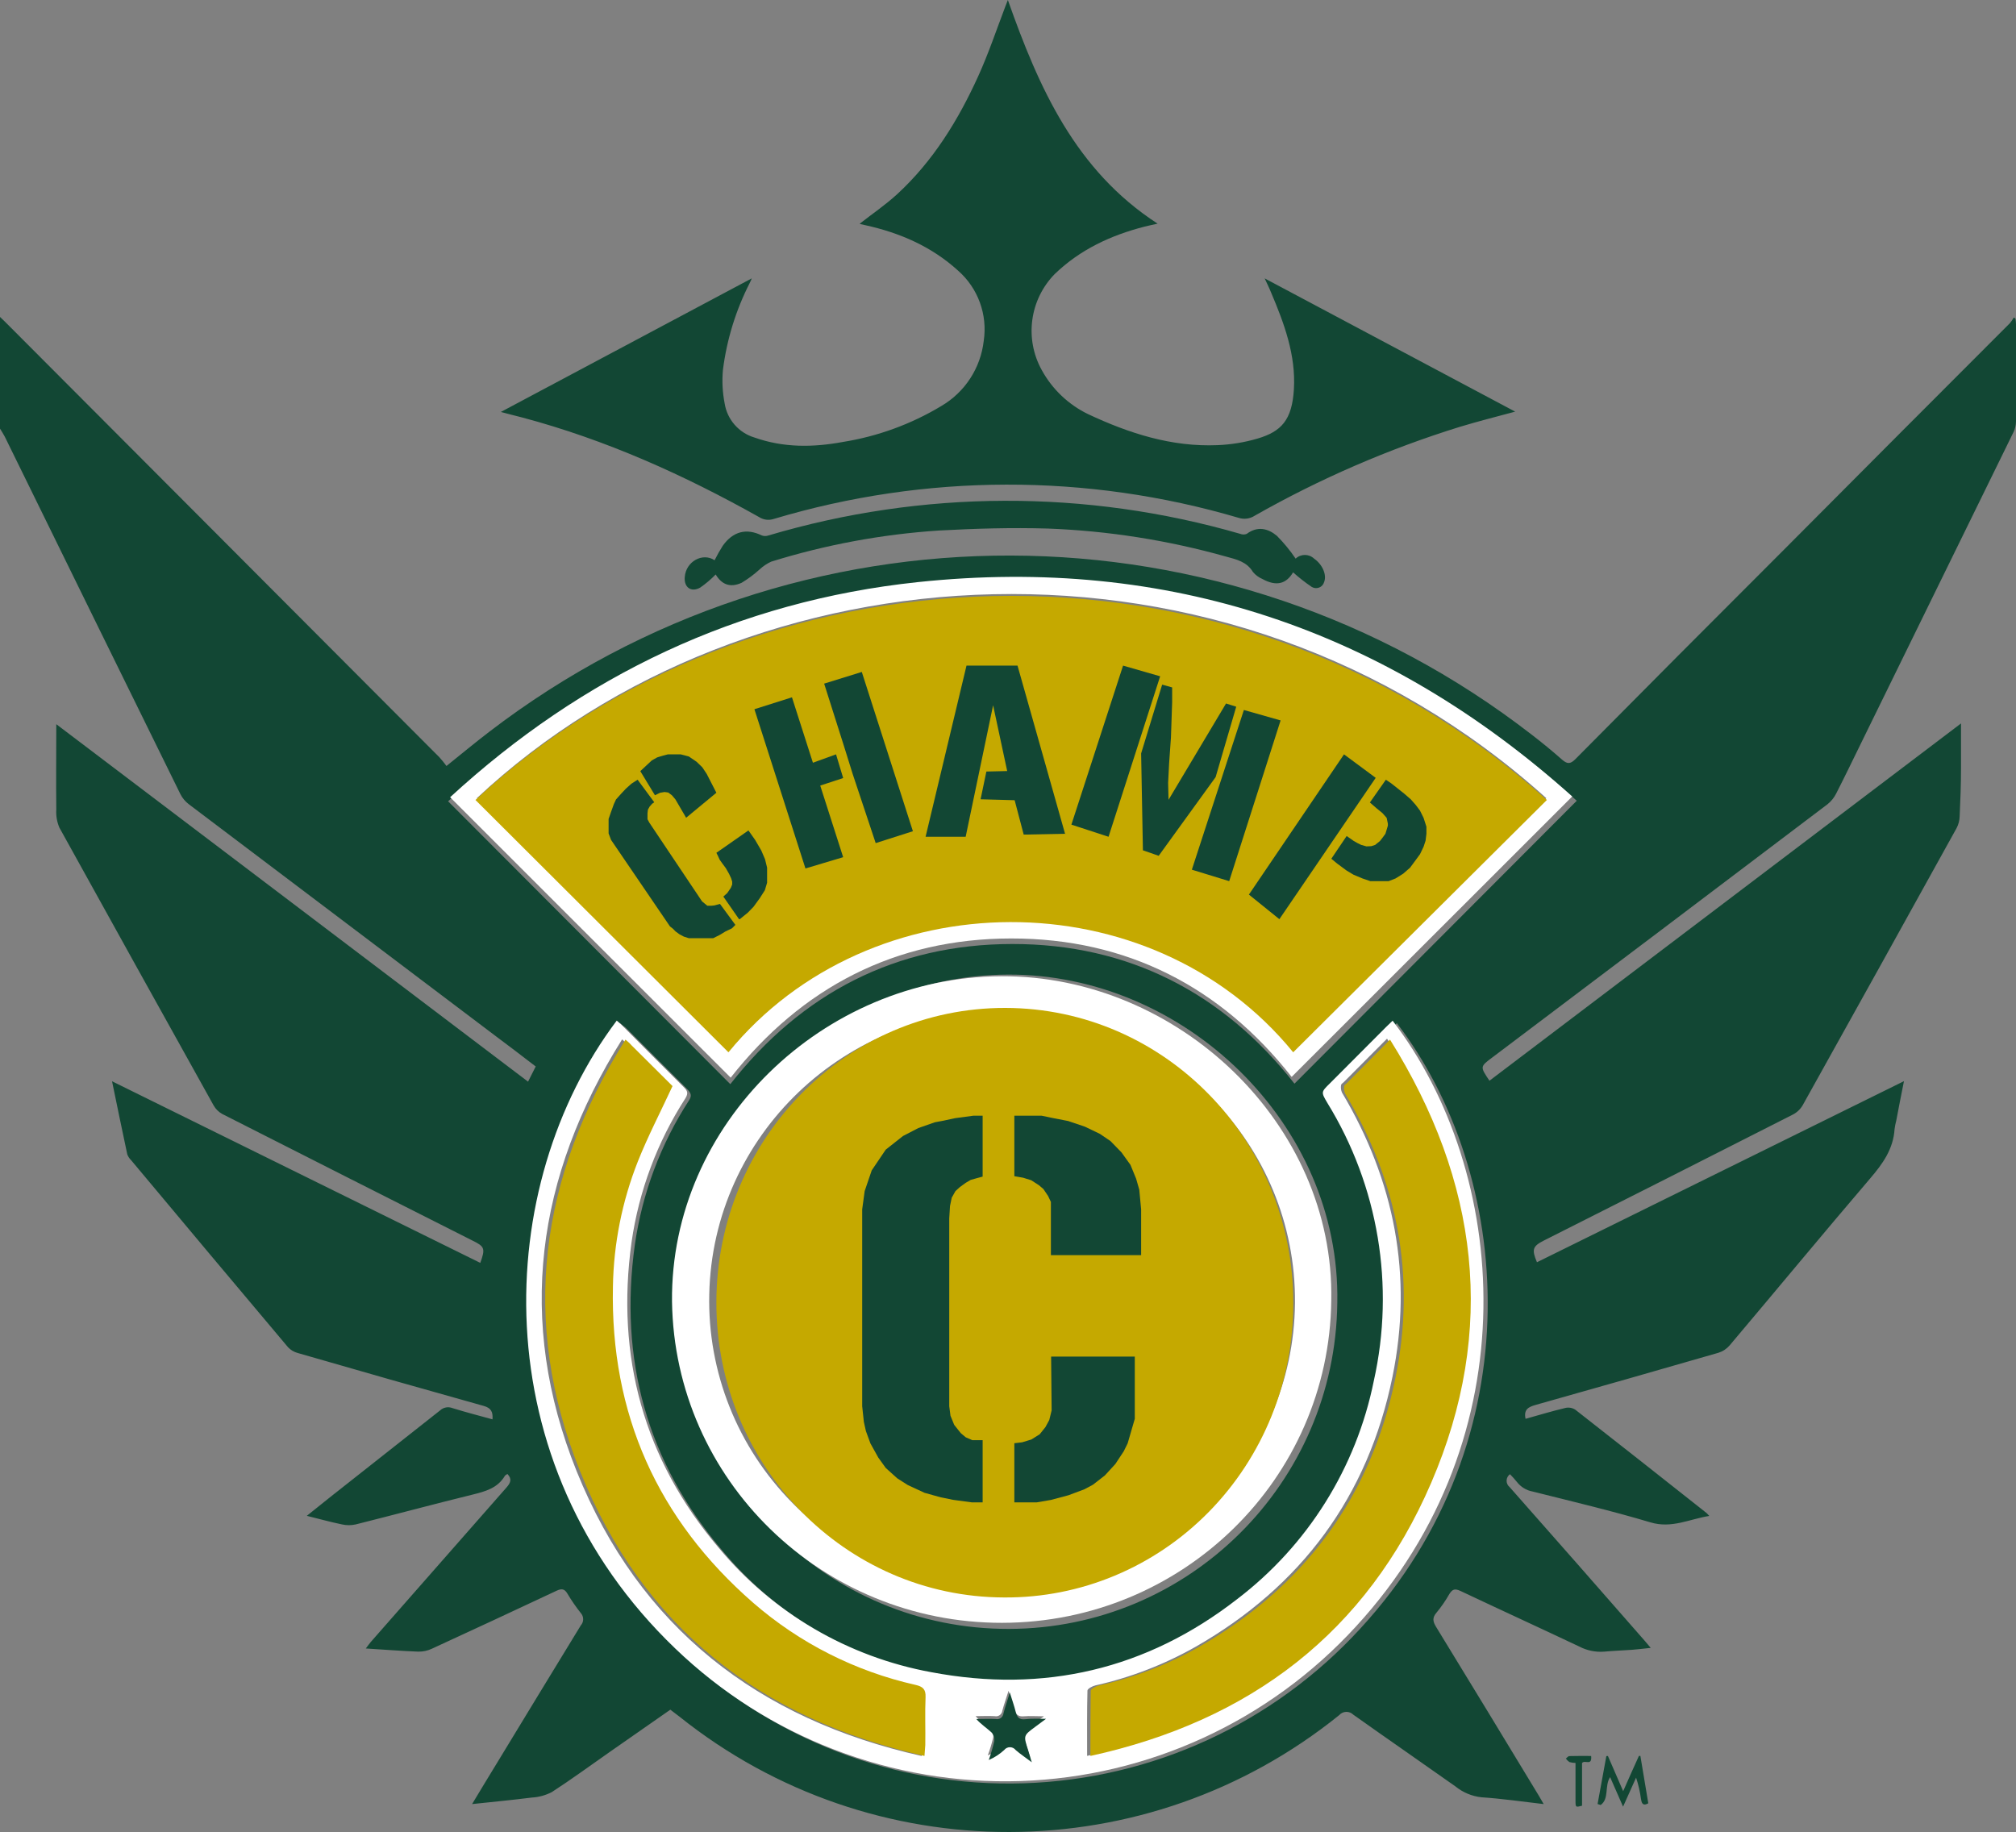
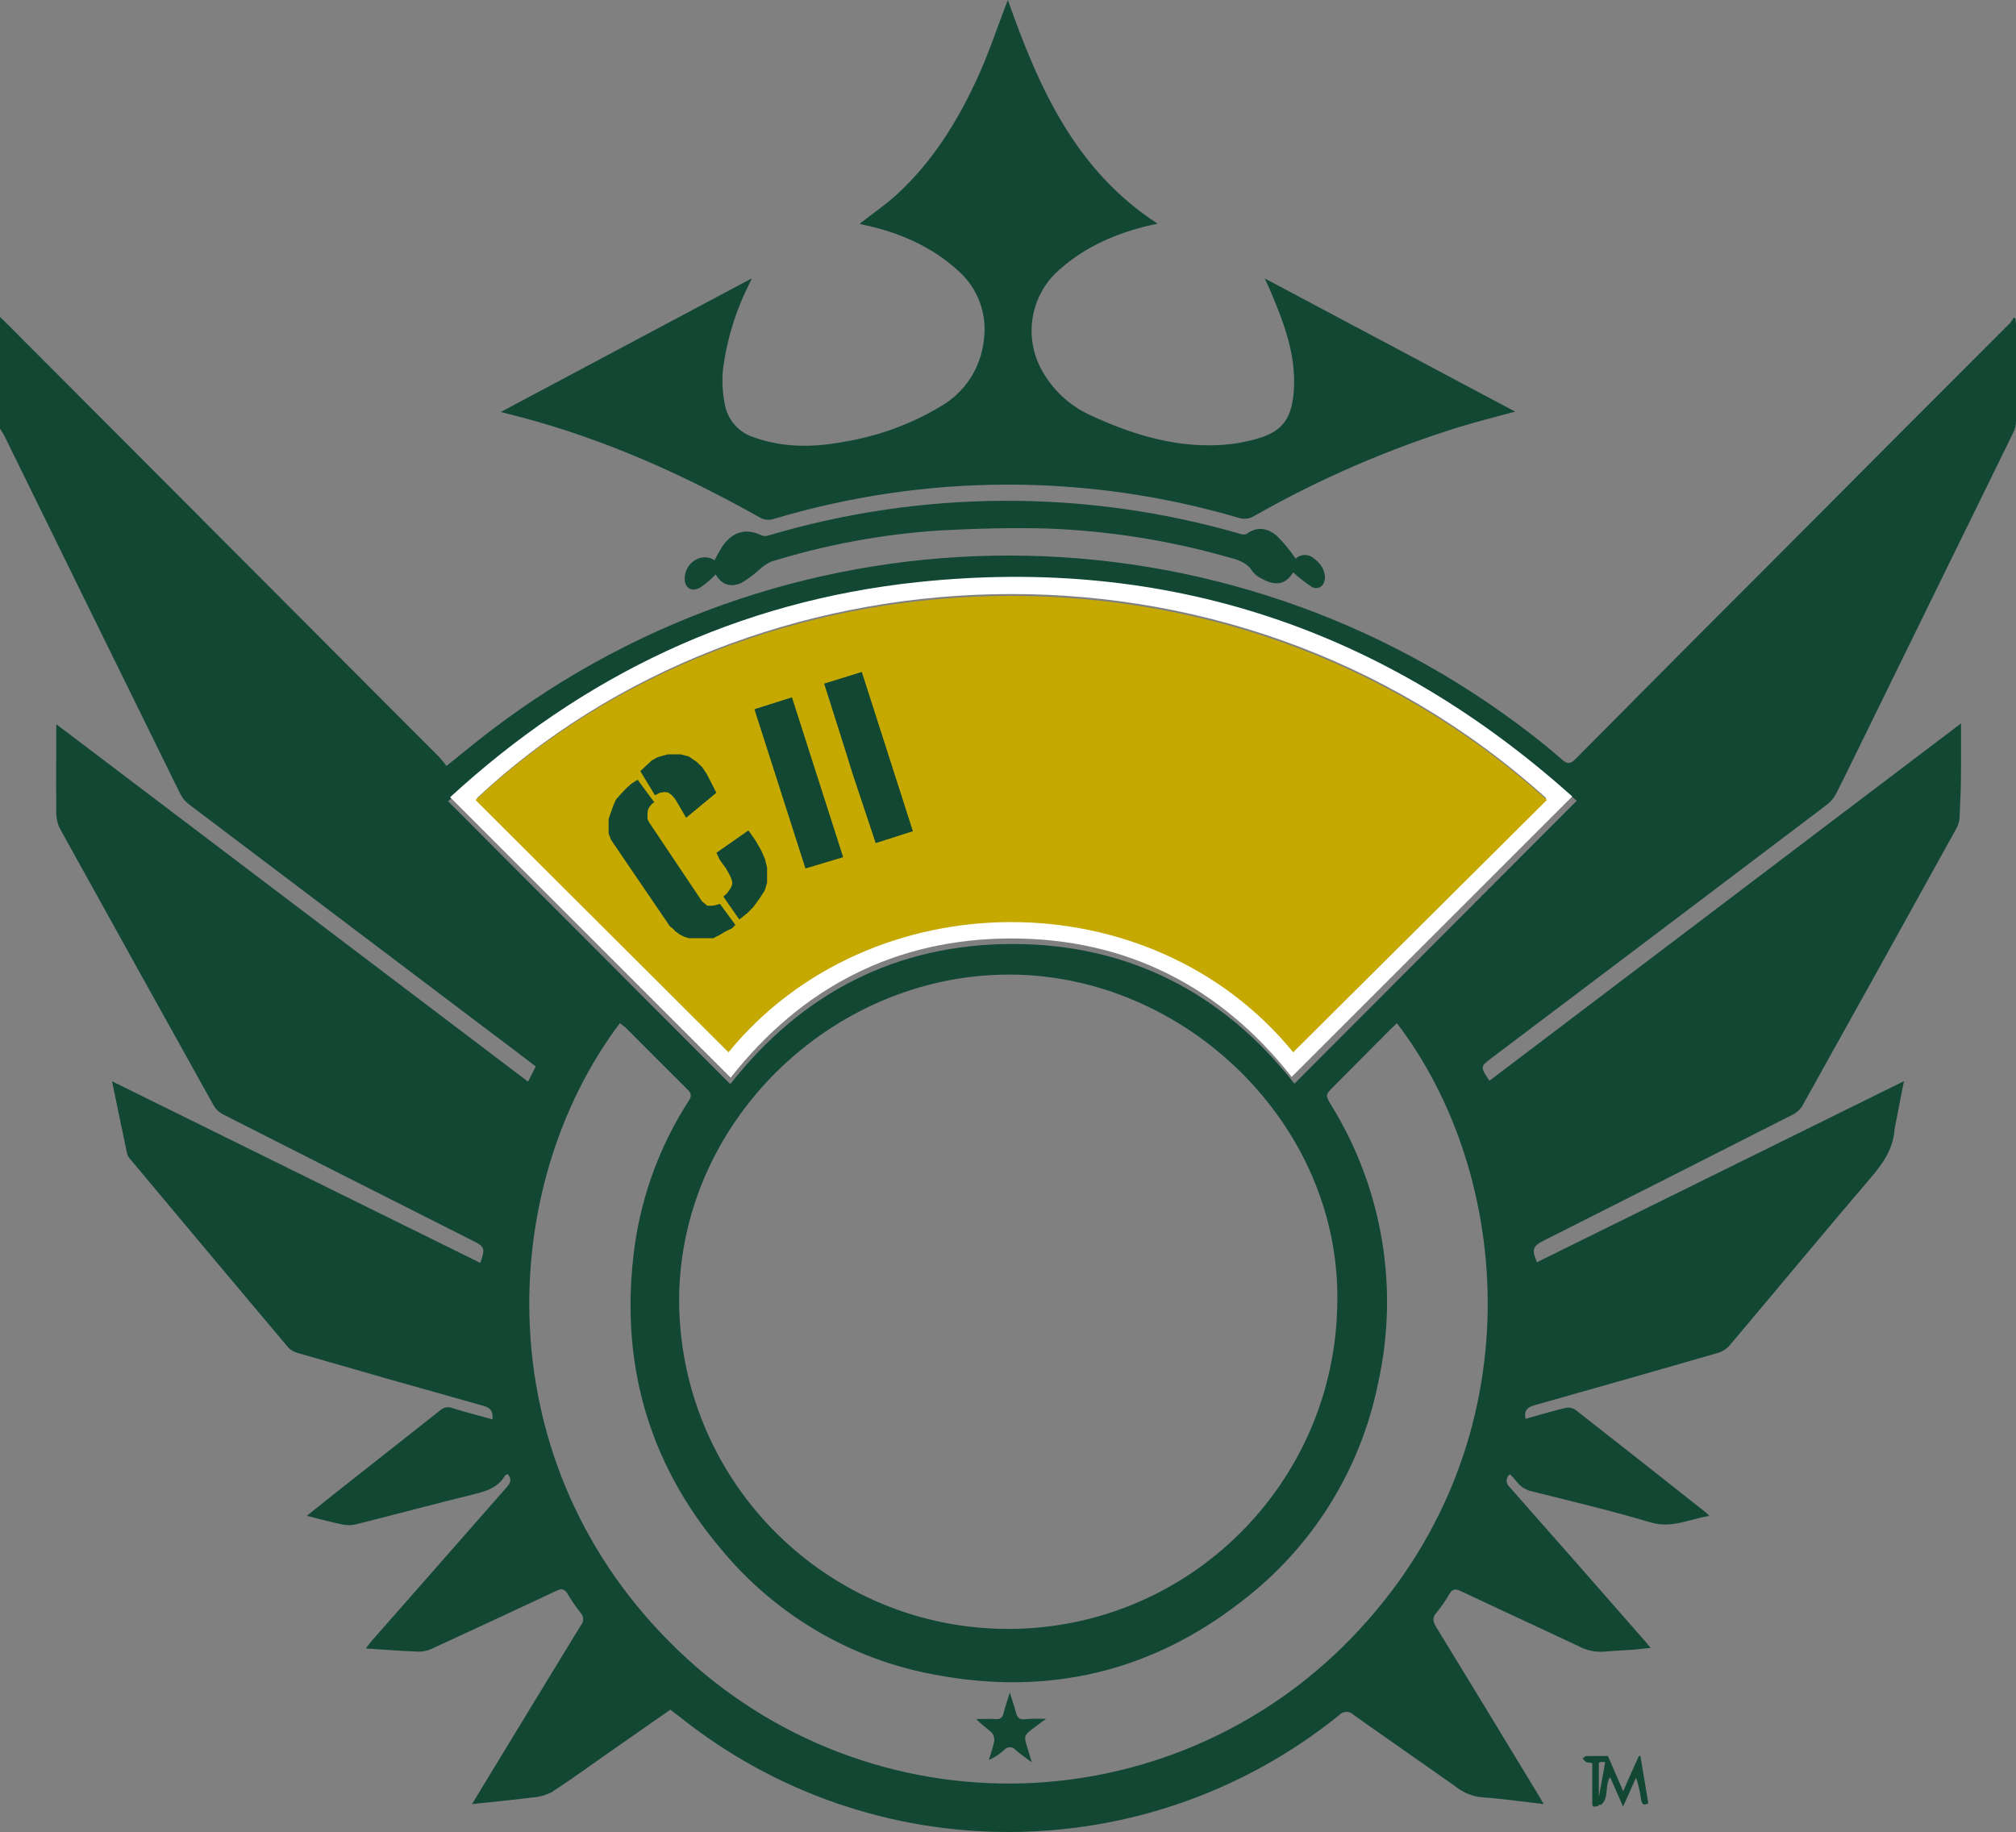
<svg xmlns="http://www.w3.org/2000/svg" height="289" viewBox="0 0 318 289" width="318">
  <rect x="0" y="0" width="318" height="289" fill="#808080" stroke="none" />
  <g fill="none">
    <g fill="#124734">
      <path d="m0 50c.411.403.856.798 1.242 1.21 22.69 22.745 45.378 45.492 68.062 68.243.397.44.772.902 1.122 1.381 2.372-1.905 4.52-3.69 6.73-5.381 48.578-37.251 116.083-37.068 164.459.446 1.636 1.256 3.229 2.567 4.777 3.931.797.695 1.293.747 2.098-.068 10.816-10.922 21.661-21.813 32.537-32.675 11.988-12.05 24-24.095 36.04-36.134.217-.268.41-.555.573-.859l.274.155c.045.284.073.57.086.858v15.38c-.009.57-.137 1.132-.377 1.649-7.991 16.301-15.983 32.609-23.975 48.922-1.327 2.704-2.628 5.416-3.998 8.094-.328.666-.799 1.252-1.379 1.716-17.563 13.301-35.142 26.582-52.736 39.842l-.197.146c-1.883 1.416-1.883 1.416-.394 3.63l74.382-56.363v6.986c0 2.575-.094 5.15-.214 7.682-.018.647-.185 1.282-.488 1.854-8.066 14.585-16.157 29.156-24.274 43.712-.366.627-.904 1.136-1.55 1.468-13.071 6.645-26.154 13.265-39.25 19.86-1.798.91-1.97 1.408-1.113 3.434l57.89-28.564c-.428 2.214-.856 4.223-1.216 6.231-.117.437-.206.881-.265 1.33-.197 3.133-1.858 5.46-3.836 7.768-7.458 8.729-14.77 17.578-22.177 26.35-.47.547-1.084.952-1.772 1.167-9.597 2.774-19.205 5.515-28.821 8.222-1.088.31-1.935.678-1.602 2.197 2.115-.592 4.187-1.218 6.285-1.716.535-.122 1.097-.023 1.559.274 6.92 5.416 13.824 10.852 20.712 16.308.094.077.163.18.42.455-3.168.506-5.925 2.017-9.273 1.013-6.131-1.829-12.382-3.305-18.598-4.867-.97-.179-1.841-.708-2.449-1.485-.348-.434-.72-.85-1.113-1.244-.324.231-.521.6-.533.998-.012.398.163.778.473 1.027 7.135 8.074 14.248 16.167 21.338 24.281l.924 1.09c-1.078.112-1.986.232-2.902.3-1.482.112-2.971.155-4.444.293-1.353.106-2.709-.171-3.913-.799-6.25-2.96-12.536-5.836-18.786-8.789-.856-.386-1.233-.266-1.713.49-.592 1.041-1.273 2.029-2.037 2.952-.703.816-.566 1.416-.052 2.258 5.429 8.869 10.834 17.753 16.217 26.65.232.377.446.772.745 1.287-3.365-.386-6.576-.859-9.804-1.073-1.51-.161-2.941-.758-4.118-1.717-5.352-3.785-10.755-7.51-16.106-11.312-.298-.298-.707-.459-1.128-.446-.421.013-.819.199-1.098.515-30.359 24.496-73.61 24.592-104.077.232l-1.43-1.09-9.547 6.66c-3.04 2.128-5.993 4.291-9.153 6.343-.978.505-2.051.798-3.15.858-3.058.386-6.123.678-9.42 1.03 1.345-2.215 2.57-4.292 3.88-6.403 4.409-7.265 8.83-14.524 13.262-21.775.506-.557.506-1.408 0-1.965-.771-.97-1.474-1.991-2.106-3.056-.47-.798-.942-.815-1.712-.455-6.552 3.081-13.116 6.133-19.694 9.158-.664.309-1.39.462-2.123.447-2.672-.103-5.343-.31-8.272-.498.334-.43.54-.747.788-1.03 7.135-8.125 14.27-16.248 21.406-24.367.634-.721.908-1.33.146-2.129-.146.103-.326.172-.403.292-1.156 1.957-3.1 2.464-5.137 2.97-6.148 1.51-12.262 3.158-18.392 4.695-.711.159-1.447.159-2.158 0-1.79-.37-3.554-.859-5.557-1.356l3.904-3.124c5.709-4.498 11.417-9.001 17.125-13.51.517-.479 1.261-.622 1.918-.369 2.064.644 4.161 1.184 6.345 1.785.086-1.184-.214-1.785-1.387-2.12-9.794-2.738-19.576-5.522-29.344-8.35-.583-.154-1.111-.47-1.524-.91-8.272-9.819-16.523-19.656-24.754-29.509-.264-.256-.469-.566-.6-.91-.804-3.741-1.566-7.492-2.405-11.535l58.087 28.65c.814-2.266.702-2.575-1.233-3.52-13.167-6.639-26.324-13.296-39.472-19.971-.566-.313-1.035-.777-1.353-1.34-8.129-14.59-16.24-29.201-24.335-43.832-.382-.899-.549-1.875-.488-2.85-.051-4.446 0-8.9 0-13.466l74.416 56.39 1.208-2.395c-2.21-1.717-4.367-3.33-6.534-4.961-16.062-12.144-32.128-24.283-48.197-36.417-.548-.42-.996-.956-1.31-1.571-9.252-18.794-18.489-37.597-27.709-56.407-.222-.437-.505-.858-.753-1.261zm97.791 111.389c-19.548 25.92-21.406 69.71 9.265 99.037 14.626 14.02 34.265 21.547 54.49 20.887s39.335-9.454 53.02-24.397c27.69-30.04 23.975-71.796 5.771-95.51-.325.317-.66.618-.976.935l-8.93 8.987c-1.414 1.416-1.405 1.416-.395 3.098 8.057 13.093 10.687 28.813 7.33 43.816-2.772 13.706-10.435 25.936-21.56 34.408-14.317 11.158-30.56 14.892-48.301 11.544-13.159-2.396-25.056-9.345-33.608-19.629-11.841-13.93-16.268-30.126-13.76-48.184 1.164-8.132 4.082-15.914 8.554-22.805.471-.738.3-1.133-.248-1.716-3.288-3.253-6.542-6.54-9.812-9.81-.274-.164-.523-.387-.84-.661zm113.153 44.116c.548-28.187-24.138-51.875-51.948-51.764-28.05.103-52.145 23.629-51.871 51.927.406 28.478 23.576 51.337 51.99 51.293 28.413-.045 51.511-22.977 51.829-51.456zm-95.745-34.478c11.26-14.35 26.132-22.092 44.465-22.11 18.332-.017 33.299 7.725 44.524 22.033l44.525-44.631c-29.55-26.607-64.167-38.331-103.862-34.117-28.453 2.995-53.156 14.84-74.168 34.203z" />
      <path d="m79 64.988 39.574-21.072c0 .069-.163.412-.326.746-2.187 4.29-3.613 8.927-4.217 13.705-.157 1.763-.065 3.539.274 5.276.404 2.551 2.238 4.644 4.714 5.38 4.577 1.619 9.232 1.567 13.903.702 5.505-.876 10.789-2.804 15.565-5.679 3.723-2.183 6.2-5.991 6.686-10.279.621-4.131-.896-8.295-4.029-11.058-4.2-3.83-9.222-5.996-14.7-7.195l-.72-.163c-.06 0-.12-.094-.094-.077 1.955-1.534 4.037-2.947 5.88-4.634 5.674-5.225 9.643-11.684 12.797-18.63 1.629-3.59 2.889-7.35 4.286-11.025l.386-.985c4.877 13.825 10.654 26.88 23.622 35.282-.746.172-1.414.3-2.074.471-5.314 1.37-10.14 3.607-14.151 7.47-3.958 4.038-4.795 10.196-2.058 15.144 1.651 3.019 4.201 5.45 7.295 6.955 6.48 3.041 13.19 5.208 20.45 4.9 2.134-.088 4.25-.436 6.3-1.037 3.763-1.113 5.443-2.93 5.735-7.786.317-5.405-1.526-10.364-3.592-15.238-.351-.857-.737-1.628-1.02-2.245l39.514 21.02c-2.751.746-5.76 1.5-8.734 2.4-11.259 3.495-22.108 8.196-32.357 14.021-.747.484-1.672.606-2.52.334-23.946-7.046-49.422-6.986-73.335.172-.776.257-1.627.15-2.315-.292-11.854-6.655-24.18-12.197-37.362-15.71-1.183-.316-2.374-.59-3.377-.873z" />
-       <path d="m112.89 90.624c-.748.77-1.57 1.466-2.456 2.077-1.424.788-2.575-.051-2.42-1.695.189-2.416 2.798-3.89 4.704-2.628.388-.781.818-1.542 1.287-2.28 1.623-2.288 3.743-2.813 6.172-1.627.333.119.697.119 1.03 0 24.276-7.207 50.111-7.295 74.436-.254.324.133.689.133 1.013 0 1.717-1.28 3.373-.848 4.755.305 1.096 1.107 2.088 2.313 2.962 3.602.816-.774 2.094-.774 2.91 0 1.296.898 2.042 2.543 1.579 3.704-.11.388-.395.704-.773.855-.379.152-.807.12-1.158-.084-1.039-.702-2.029-1.475-2.962-2.314-1.09 1.84-2.652 2.263-4.875 1.034-.566-.244-1.066-.619-1.46-1.093-.97-1.61-2.574-1.975-4.205-2.416-9.176-2.585-18.627-4.073-28.154-4.432-5.734-.17-11.485 0-17.21.313-8.969.593-17.837 2.24-26.42 4.908-.675.311-1.295.729-1.837 1.237-.875.79-1.823 1.494-2.833 2.102-1.811.814-3.133.271-4.086-1.314zm140.74 186.385c.76 1.726 1.514 3.495 2.407 5.549.902-2.02 1.655-3.789 2.482-5.558h.232c.413 2.491.83 4.982 1.249 7.474-.951.517-1.059-.147-1.158-.708-.15-1.135-.407-2.254-.77-3.34l-2.051 4.574-2.044-4.66c-.918 1.398-.099 3.391-1.489 4.401l-.488-.155c.463-2.52.918-5.04 1.382-7.56zm-2.646-.004c.166 1.667-1.015.537-1.436 1.12v6.726c-1 .264-1.022.264-1.03-.73v-6.014c-.328-.007-.654-.056-.97-.146-.214-.148-.399-.333-.548-.546.18-.137.36-.392.549-.392 1.112-.037 2.225-.018 3.435-.018z" />
+       <path d="m112.89 90.624c-.748.77-1.57 1.466-2.456 2.077-1.424.788-2.575-.051-2.42-1.695.189-2.416 2.798-3.89 4.704-2.628.388-.781.818-1.542 1.287-2.28 1.623-2.288 3.743-2.813 6.172-1.627.333.119.697.119 1.03 0 24.276-7.207 50.111-7.295 74.436-.254.324.133.689.133 1.013 0 1.717-1.28 3.373-.848 4.755.305 1.096 1.107 2.088 2.313 2.962 3.602.816-.774 2.094-.774 2.91 0 1.296.898 2.042 2.543 1.579 3.704-.11.388-.395.704-.773.855-.379.152-.807.12-1.158-.084-1.039-.702-2.029-1.475-2.962-2.314-1.09 1.84-2.652 2.263-4.875 1.034-.566-.244-1.066-.619-1.46-1.093-.97-1.61-2.574-1.975-4.205-2.416-9.176-2.585-18.627-4.073-28.154-4.432-5.734-.17-11.485 0-17.21.313-8.969.593-17.837 2.24-26.42 4.908-.675.311-1.295.729-1.837 1.237-.875.79-1.823 1.494-2.833 2.102-1.811.814-3.133.271-4.086-1.314zm140.74 186.385c.76 1.726 1.514 3.495 2.407 5.549.902-2.02 1.655-3.789 2.482-5.558h.232c.413 2.491.83 4.982 1.249 7.474-.951.517-1.059-.147-1.158-.708-.15-1.135-.407-2.254-.77-3.34l-2.051 4.574-2.044-4.66c-.918 1.398-.099 3.391-1.489 4.401l-.488-.155c.463-2.52.918-5.04 1.382-7.56zc.166 1.667-1.015.537-1.436 1.12v6.726c-1 .264-1.022.264-1.03-.73v-6.014c-.328-.007-.654-.056-.97-.146-.214-.148-.399-.333-.548-.546.18-.137.36-.392.549-.392 1.112-.037 2.225-.018 3.435-.018z" />
    </g>
-     <path d="m97.283 161c.317.275.565.472.796.704 3.267 3.271 6.516 6.56 9.8 9.813.548.541.719.936.248 1.717-4.443 6.873-7.346 14.625-8.509 22.726-2.489 18.03 1.916 34.264 13.743 48.199 8.536 10.284 20.419 17.234 33.567 19.634 17.72 3.349 33.942-.42 48.241-11.547 11.116-8.481 18.769-20.714 21.534-34.419 3.353-15.006.728-30.727-7.32-43.829-1.01-1.717-1.018-1.717.393-3.099l8.92-8.946c.316-.318.65-.618.975-.936 18.216 23.722 21.893 65.464-5.764 95.539-13.668 14.948-32.754 23.743-52.955 24.404-20.216.655-39.84-6.879-54.424-20.893-30.616-29.336-28.769-73.139-9.245-99.067zm121.507 2.85-6.842 6.869c-.154.146-.402.292-.41.446-.066.397-.018.805.137 1.176 8.304 13.943 11.228 28.899 7.97 44.85-3.865 18.889-14.384 33.046-31.044 42.585-4.941 2.8-10.27 4.854-15.812 6.095-.48.112-1.249.524-1.257.816-.086 3.34-.052 6.68-.052 10.302 25.186-5.52 43.615-19.48 53.792-43.142 10.45-24.21 7.518-47.597-6.482-69.997zm-73.402 113.156c.052-.764.103-1.244.103-1.717 0-2.524-.069-5.048.043-7.563.05-1.271-.454-1.666-1.582-1.932-9.493-2.132-18.309-6.586-25.656-12.964-15.086-13.144-22.578-29.774-22.15-49.907.114-6.766 1.45-13.456 3.942-19.747 1.582-3.966 3.567-7.778 5.474-11.882l-6.517-6.473c-.222-.232-.47-.438-.915-.859-13.563 21.618-16.72 44.387-7.175 68.117 9.92 24.606 28.572 39.132 54.433 44.927zm19.294-6.258c-1.266 0-2.233-.086-3.173 0-.941.086-1.309-.318-1.514-1.142s-.539-1.717-.906-2.885c-.402 1.27-.736 2.198-.984 3.142-.032.282-.183.537-.415.701-.232.164-.523.221-.799.158-1-.06-2.002 0-3.01 0 .769.858 1.65 1.374 2.394 2.052.312.358.455.833.393 1.305-.227.96-.513 1.907-.855 2.833.876-.364 1.686-.872 2.395-1.502.219-.272.549-.43.898-.43s.679.158.898.43c.718.61 1.522 1.124 2.497 1.845-.257-.858-.41-1.339-.573-1.845-.727-2.19-.727-2.19 1.077-3.486z" fill="#fff" />
-     <path d="m209.991 205.152c-.318 28.143-23.454 50.804-51.914 50.848s-51.667-22.545-52.075-50.687c-.274-27.989 23.86-51.21 51.956-51.313 27.856-.11 52.582 23.316 52.033 51.152zm-52.024 45.69c25.403.055 46.086-20.183 46.3-45.304.215-25.12-20.119-45.7-45.52-46.07-25.4-.37-46.337 19.61-46.87 44.726-.274 12.267 4.458 24.127 13.13 32.904s20.552 13.73 32.96 13.743z" fill="#fff" />
    <path d="m115.254 170-44.254-44.236c20.885-19.192 45.403-30.932 73.768-33.935 39.455-4.177 73.862 7.478 103.232 33.816l-44.254 44.236c-11.166-14.173-25.983-21.855-44.255-21.838-18.271.017-33.046 7.733-44.237 21.957zm88.713-4.253 39.94-39.839c-50.561-45.563-125.76-40.22-168.686 0l39.829 39.83c22.22-27.146 66.45-27.554 88.917.034z" fill="#fff" />
-     <path d="m219.258 164c13.99 22.369 16.92 45.723 6.495 69.918-10.178 23.629-28.586 37.57-53.753 43.082 0-3.635 0-6.97.051-10.288 0-.292.778-.703 1.256-.815 5.539-1.239 10.864-3.29 15.802-6.087 16.647-9.525 27.158-23.672 31.02-42.525 3.256-15.93.334-30.865-7.964-44.789-.155-.371-.202-.778-.137-1.174 0-.154.257-.3.41-.446zm-73.432 113c-25.823-5.793-44.447-20.314-54.327-44.91-9.53-23.72-6.378-46.48 7.165-68.09.444.386.691.592.913.858l6.507 6.471c-1.904 4.102-3.885 7.913-5.465 11.878-2.488 6.289-3.822 12.976-3.936 19.738-.427 20.125 7.053 36.749 22.116 49.888 7.334 6.374 16.137 10.827 25.618 12.959 1.127.266 1.63.66 1.58 1.93-.112 2.515 0 5.038-.043 7.562-.026.472-.077.952-.128 1.716z" fill="#c5a900" />
    <path d="m165 271.142-1.736 1.29c-1.832 1.354-1.832 1.354-1.094 3.64.165.53.32 1.058.581 1.928-.99-.753-1.805-1.291-2.535-1.927-.222-.285-.557-.45-.911-.45s-.69.165-.912.45c-.716.655-1.538 1.185-2.43 1.568.346-.967.636-1.955.867-2.958.063-.49-.082-.985-.4-1.363-.754-.708-1.649-1.273-2.43-2.142 1.024 0 2.04-.054 3.056 0 .281.065.577.005.81-.166.234-.17.388-.436.423-.73.252-.987.59-1.955.998-3.282.374 1.21.695 2.098.92 3.012s.574 1.31 1.537 1.193 1.971-.063 3.256-.063z" fill="#124734" />
-     <path d="m158.39 251.999c-25.124-.062-45.444-20.924-45.39-46.6s20.463-46.449 45.587-46.399c25.125.05 45.455 20.9 45.413 46.577.036 12.356-4.763 24.214-13.33 32.934-8.567 8.719-20.19 13.575-32.28 13.488z" fill="#c5a900" />
    <path d="m203.986 166c-22.51-27.57-66.82-27.204-89.083 0l-39.903-39.803c43.007-40.219 118.345-45.557 169 0z" fill="#c5a900" />
    <g fill="#124734" transform="translate(96 105)">
      <path d="m.39 27.5 9.296 13.65.441.339.432.441.585.433.729.39.78.247h3.847l1.068-.535.873-.535 1.025-.492.534-.535-2.432-3.31-.534.144-.34.093-.49.051h-.628l-.83-.679-8.322-12.428-.288-.535v-.925l.067-.594.272-.484.39-.441.338-.238-2.627-3.557-.974.628-.873.781-.78.832-.78.874-.338.73-.441 1.223-.39 1.12v2.284zm4.61-10.851 2.31 3.803.817-.397.698-.114.58.076.58.435.547.644 1.698 2.904 4.77-3.945-1.524-2.97-.698-1.05-.905-.871-1.222-.833-1.27-.331h-2.04l-.722.19-.944.283-.85.473zm12 12.881 5.057-3.53 1.058 1.503.967 1.66.59 1.373.328 1.337v2.377l-.352 1.18-.804 1.258-.983 1.354-.902.927-1.27 1.031h-.115l-2.476-3.566.615-.55.566-.83.213-.525v-.454l-.164-.524-.328-.7-.516-.908-.541-.726-.427-.603-.286-.629zm6-22.65 8.051 25.12 5.949-1.779-8.077-25.221zm15.49 10.188 3.64 10.932 5.869-1.875-8.061-25.125-5.938 1.842 3.119 9.833z" />
-       <path d="m32 15.4 3.875-1.4 1.125 3.736-3.847 1.264zm18 11.6 6.454-27h8.047l7.499 26.528-6.523.129-1.429-5.424-5.373-.146.914-4.377 3.284-.077-2.221-10.376-4.329 20.743zm23-1.914 8.15-25.086 5.85 1.685-8.14 25.315zm14.317-22.086 1.576.44v2.32l-.19 5.58-.289 4.095-.157 3.075.066 2.661 9.068-15.195 1.609.506-3.25 11.108-8.978 12.41-2.491-.862-.281-15.288zm12.889 4 5.794 1.647-8.108 25.353-5.892-1.808zm.794 29.122 15-22.122 5 3.703-15.193 22.297zm15.421-9.244-2.421 3.592.957.785 1.464 1.083 1.081.648 1.406.589 1.24.426h2.895l1.09-.426 1.206-.751 1.082-.947.607-.818.957-1.305.566-1.177.316-.956.133-1.1v-1.108l-.45-1.4-.565-1.142-.64-.853-.8-.913-.98-.852-1.058-.845-1.081-.853-.824-.554-2.52 3.59 1.09.947.89.725.665.75.191.913v.324l-.224.751-.158.52-.383.529-.474.614-.766.623-.607.196-.765.034-.824-.23-.607-.299-.574-.324zm-76.421 89.953v-31.055l.39-2.878 1.114-3.272 2.21-3.27 2.727-2.153 2.405-1.247 2.608-.914 1.368-.256 1.819-.393 2.923-.393h1.436v9.609l-.977.264-.91.257-.781.46-.91.659-.713.649-.586 1.042-.272 1.306-.12 1.965v29.62l.196 1.503.586 1.435 1.037 1.307.782.658 1.037.452h1.631v9.814h-1.691l-2.932-.393-1.954-.393-2.6-.726-2.66-1.238-1.631-1.042-1.819-1.64-1.172-1.631-1.24-2.23-.715-1.956-.323-1.443zm24-45.831v9.544l1.381.241 1.279.397 1.227.792.695.595.738 1.093.446.94v8.398h14.234v-7.218l-.292-3.11-.497-1.732-.893-2.179-1.424-1.981-1.725-1.775-1.673-1.137-2.368-1.137-2.651-.895-2.274-.44-1.922-.396zm5.8 38h13.2v9.816l-.468 1.607-.657 2.263-.616 1.25-1.323 2.008-1.651 1.803-1.881 1.463-1.372.732-2.497.935-2.736.732-2.267.391h-3.532v-9.331l1.224-.145 1.462-.442 1.314-.825.904-1.131.608-1.123.37-1.514z" />
    </g>
  </g>
</svg>